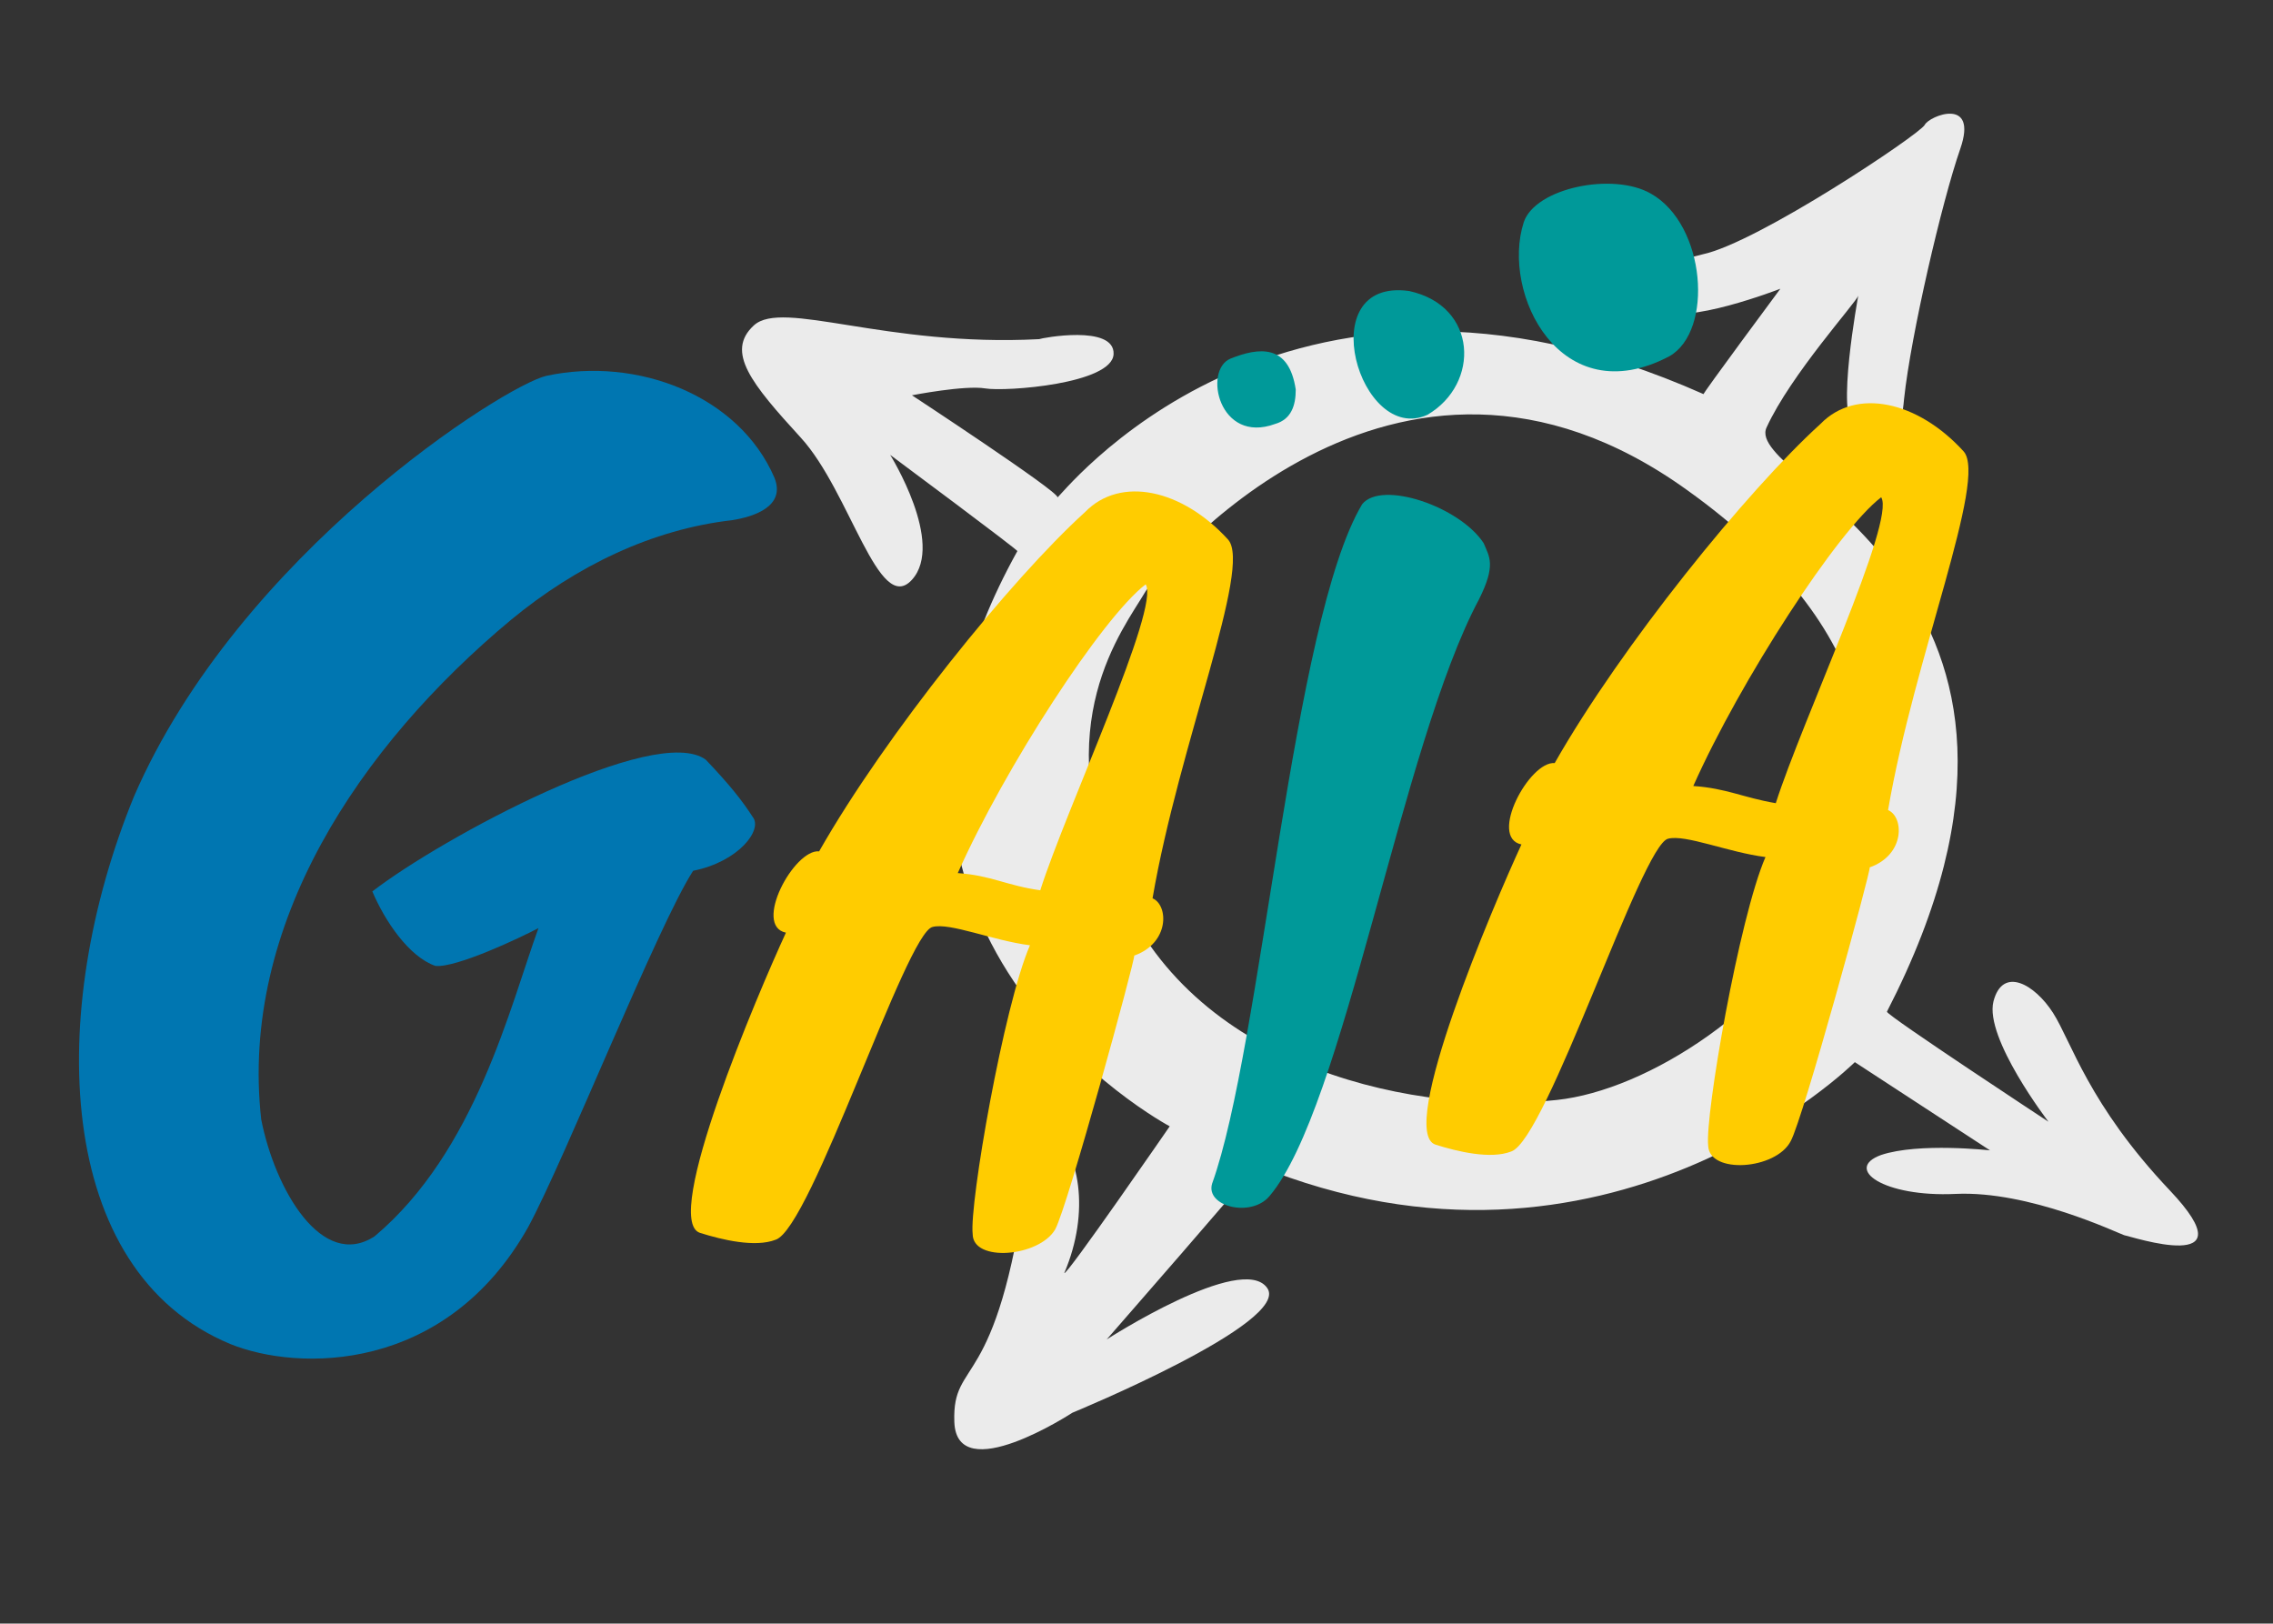
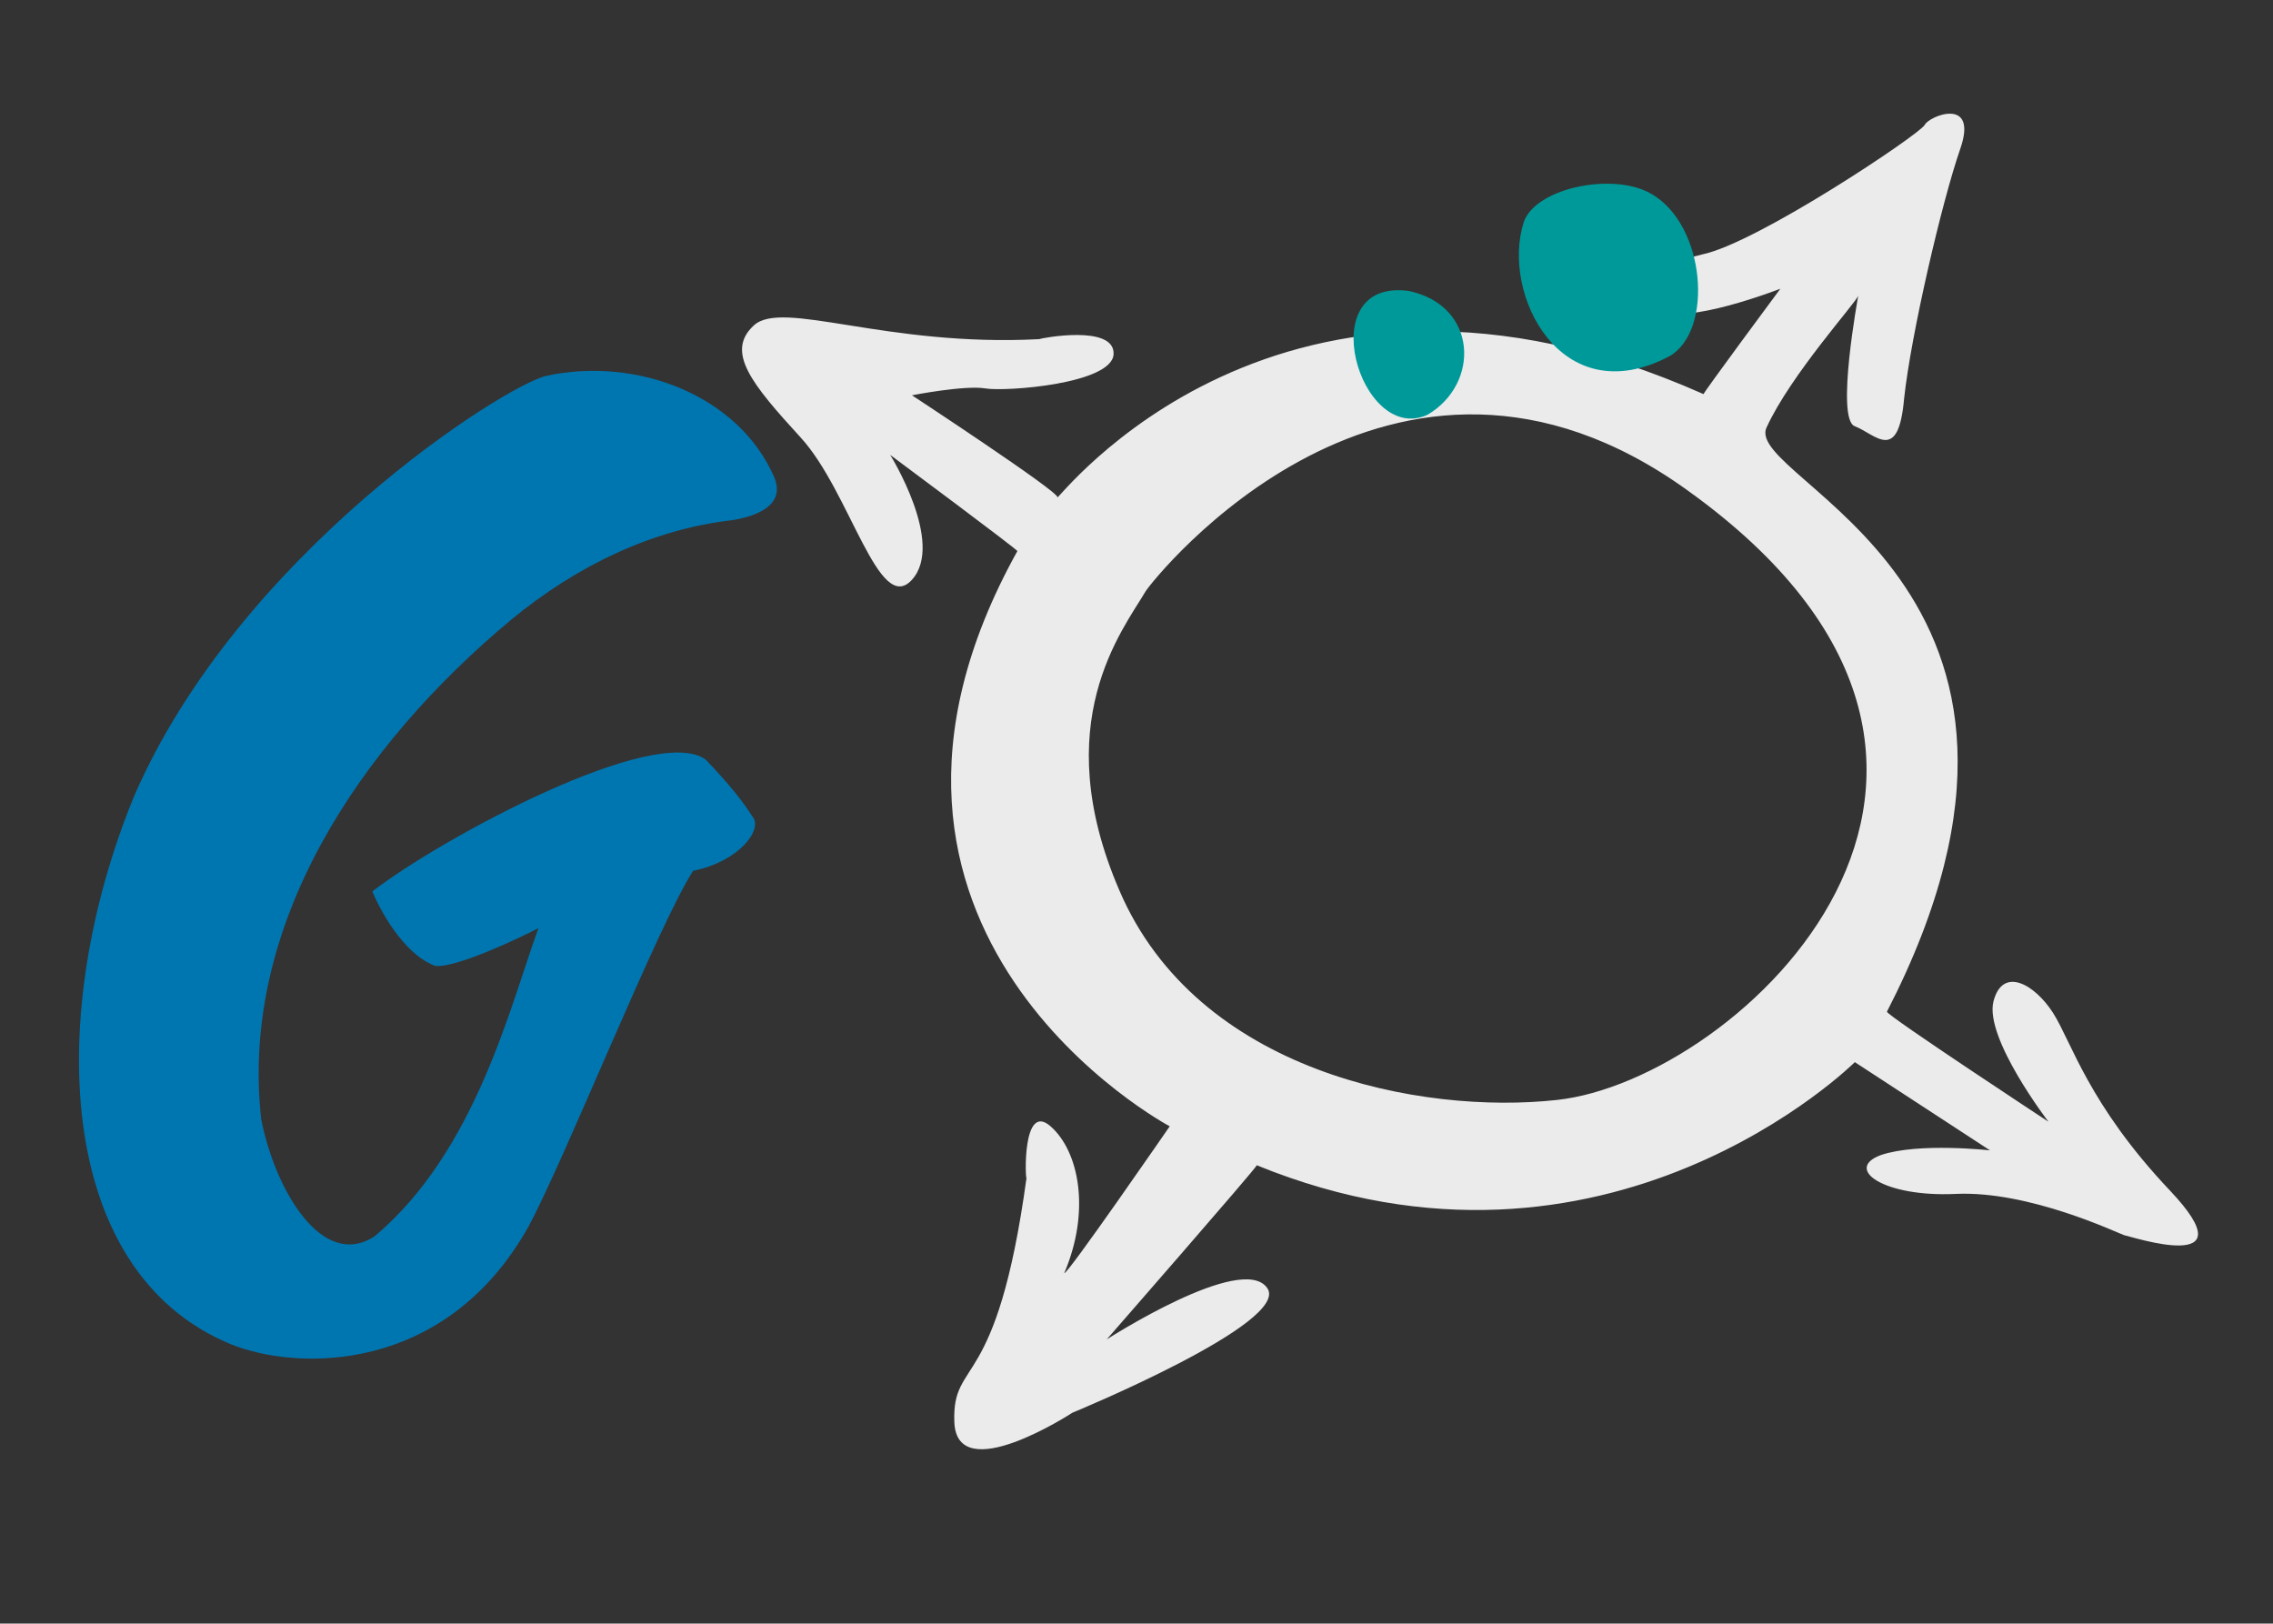
<svg xmlns="http://www.w3.org/2000/svg" version="1.1" id="Calque_1" x="0px" y="0px" viewBox="0 0 198.4 141.7" style="enable-background:new 0 0 198.4 141.7;" xml:space="preserve">
  <rect x="0" y="0" width="198.4" height="141.7" fill="#333333" stroke="none" />
  <style type="text/css">
	.st0{fill:#EBEBEB;}
	.st1{fill:#FFCC00;}
	.st2{fill:#009999;}
	.st3{fill:#0076B1;}
</style>
  <g>
    <path class="st0" d="M148.7,34.4c-0.2,0.1,6.7-9.2,6.7-9.2s-8.5,3.3-10.5,1.8c-2.1-1.5-1.1-3.7,3.7-4.8c4.8-1,19-10.5,19.4-11.3   s4.7-2.5,3.1,2.1c-1.6,4.6-4.3,16.2-4.9,21.8c-0.5,5.7-2.5,3.1-4.3,2.4c-1.7-0.6,0.3-11.4,0.3-11.4c-0.1,0.5-5.9,6.9-8,11.5   c-2.2,4.6,29.7,13.7,10.5,51c0.1,0.4,14.1,9.6,14.1,9.6s-5.6-7.3-4.8-10.5c0.8-3.1,3.6-1.5,5.2,1c1.6,2.5,3.1,8,10.2,15.5   c7.1,7.5-3.4,4-4,3.9c-0.6-0.2-8.3-3.9-14.7-3.6c-6.3,0.3-9.8-2.2-6.5-3.4c3.3-1.1,9.5-0.4,9.5-0.4l-11.8-7.7c0,0-21.6,21.5-52.2,9   c0,0.2-13.1,15.2-13.1,15.2s11.8-7.6,14-4.5c2.2,3-17,10.9-17,10.9s-10.1,6.6-10.3,0.8c-0.2-5.7,3.7-2.3,6.3-21.3   c-0.1,0.3-0.4-6.7,2.1-4.5s3.5,7.4,1.2,12.8c0.1,0.4,9.2-12.8,9.2-12.8S70.3,81.4,88.8,48.1c0.2,0-11.1-8.4-11.1-8.4   s4.8,7.7,1.9,10.9s-5.4-7.7-9.7-12.4c-4.3-4.7-6.6-7.5-4.1-9.8s11.5,1.9,24.9,1.2c0.2-0.1,6.6-1.3,6.5,1.3s-9.4,3.3-11.2,3   c-1.8-0.3-6.4,0.6-6.4,0.6s12.8,8.4,12.7,8.9C92.2,43.9,111.6,17.9,148.7,34.4z M97.7,77.7c6.8,15.9,26.4,19.6,38.2,18.3   c15.8-1.7,45.3-28.9,11.4-53.2c-25.8-18.6-46.6,7.7-47.3,8.8C98,55,91.4,63.1,97.7,77.7z" />
  </g>
-   <path class="st1" d="M84.9,107.7c-0.3-2.6,2.7-19.9,5-25.2c-3.2-0.4-7-2-8.5-1.6c-2.3,0.5-10.6,26.3-13.7,27.3  c-1.8,0.7-4.7,0-6.6-0.6c-3.4-1.1,5.1-21,7.5-26.2c-2.9-0.6,0.7-7.3,2.9-7.1c5.8-10.2,16.8-23.8,23.2-29.6c3.1-3.2,8.5-2,12.5,2.4  c2.1,2.4-4.3,17.9-6.6,31.3c1.4,0.6,1.5,3.9-1.6,5c0.1,0.3-5.8,21.9-6.9,23.9C90.7,109.7,84.9,110.2,84.9,107.7z M90.8,77.7  C93.1,70.5,101.3,53,100,51c-3.8,2.9-12.3,16-16.4,25.2C86.5,76.4,87.9,77.3,90.8,77.7z" />
-   <path class="st2" d="M105.8,103.3c4.3-11.9,7-49.1,13.1-59.3c1.7-2.1,8.5,0.2,10.6,3.4c0.5,1.2,1.1,1.9-0.4,4.9  c-6.8,12.7-11.8,44.5-18.3,52.1C109.2,106.3,105.2,105.3,105.8,103.3z" />
-   <path class="st1" d="M149.1,100c-0.3-2.6,2.7-19.9,5-25.2c-3.2-0.4-7-2-8.5-1.6c-2.3,0.5-10.6,26.3-13.7,27.3  c-1.8,0.7-4.7,0-6.6-0.6c-3.4-1.1,5.1-21,7.5-26.2c-2.9-0.6,0.7-7.3,2.9-7.1c5.8-10.2,16.8-23.8,23.2-29.6c3.1-3.2,8.5-2,12.5,2.4  c2.1,2.4-4.3,17.9-6.6,31.3c1.4,0.6,1.5,3.9-1.6,5c0.1,0.3-5.8,21.9-6.9,23.9C155,102.1,149.2,102.5,149.1,100z M155,70.1  c2.3-7.2,10.5-24.7,9.2-26.7c-3.8,2.9-12.3,16-16.4,25.2C150.7,68.8,152.1,69.6,155,70.1z" />
  <g>
    <path class="st3" d="M20.1,117.3c-15.4-6.4-16.1-29-8.4-47.8c9.2-21.2,32.4-35.9,36-36.7c7.9-1.7,16.8,1.7,19.9,8.9   c1,2.5-1.8,3.4-3.7,3.7c-7,0.8-13.6,4-19.3,8.7c-13.2,11-23.7,26.6-21.8,43.6c1.2,6.1,5.3,13.2,9.9,10.2c8.8-7.4,11.8-20,14.3-26.9   c-1.5,0.8-7.2,3.5-9,3.3c-2.3-0.8-4.4-3.9-5.5-6.5c6.1-4.7,24.7-14.7,29.1-11.5c2.1,2.2,3.2,3.6,4.1,5c0.9,1.1-1.2,3.9-5.2,4.7   c-3.1,4.8-11.2,25.2-14.4,31.1C38.9,119.9,26,119.7,20.1,117.3z" />
  </g>
  <g>
-     <path class="st2" d="M124.6,36.2c-5.9,2.7-10.2-12-1.6-10.8C129,26.7,129.2,33.5,124.6,36.2z" />
+     <path class="st2" d="M124.6,36.2c-5.9,2.7-10.2-12-1.6-10.8C129,26.7,129.2,33.5,124.6,36.2" />
  </g>
  <g>
    <path class="st2" d="M133,19.4c1-3,7.8-4.4,11.1-2.5c4.8,2.7,5.5,12,1.6,14.2C136.2,36.1,131,25.6,133,19.4z" />
  </g>
  <g>
-     <path class="st2" d="M107.4,31.3c2.5-1,5.1-1.3,5.7,2.7c0,1.4-0.4,2.6-1.8,3C106.4,38.8,105,32.3,107.4,31.3z" />
-   </g>
+     </g>
</svg>